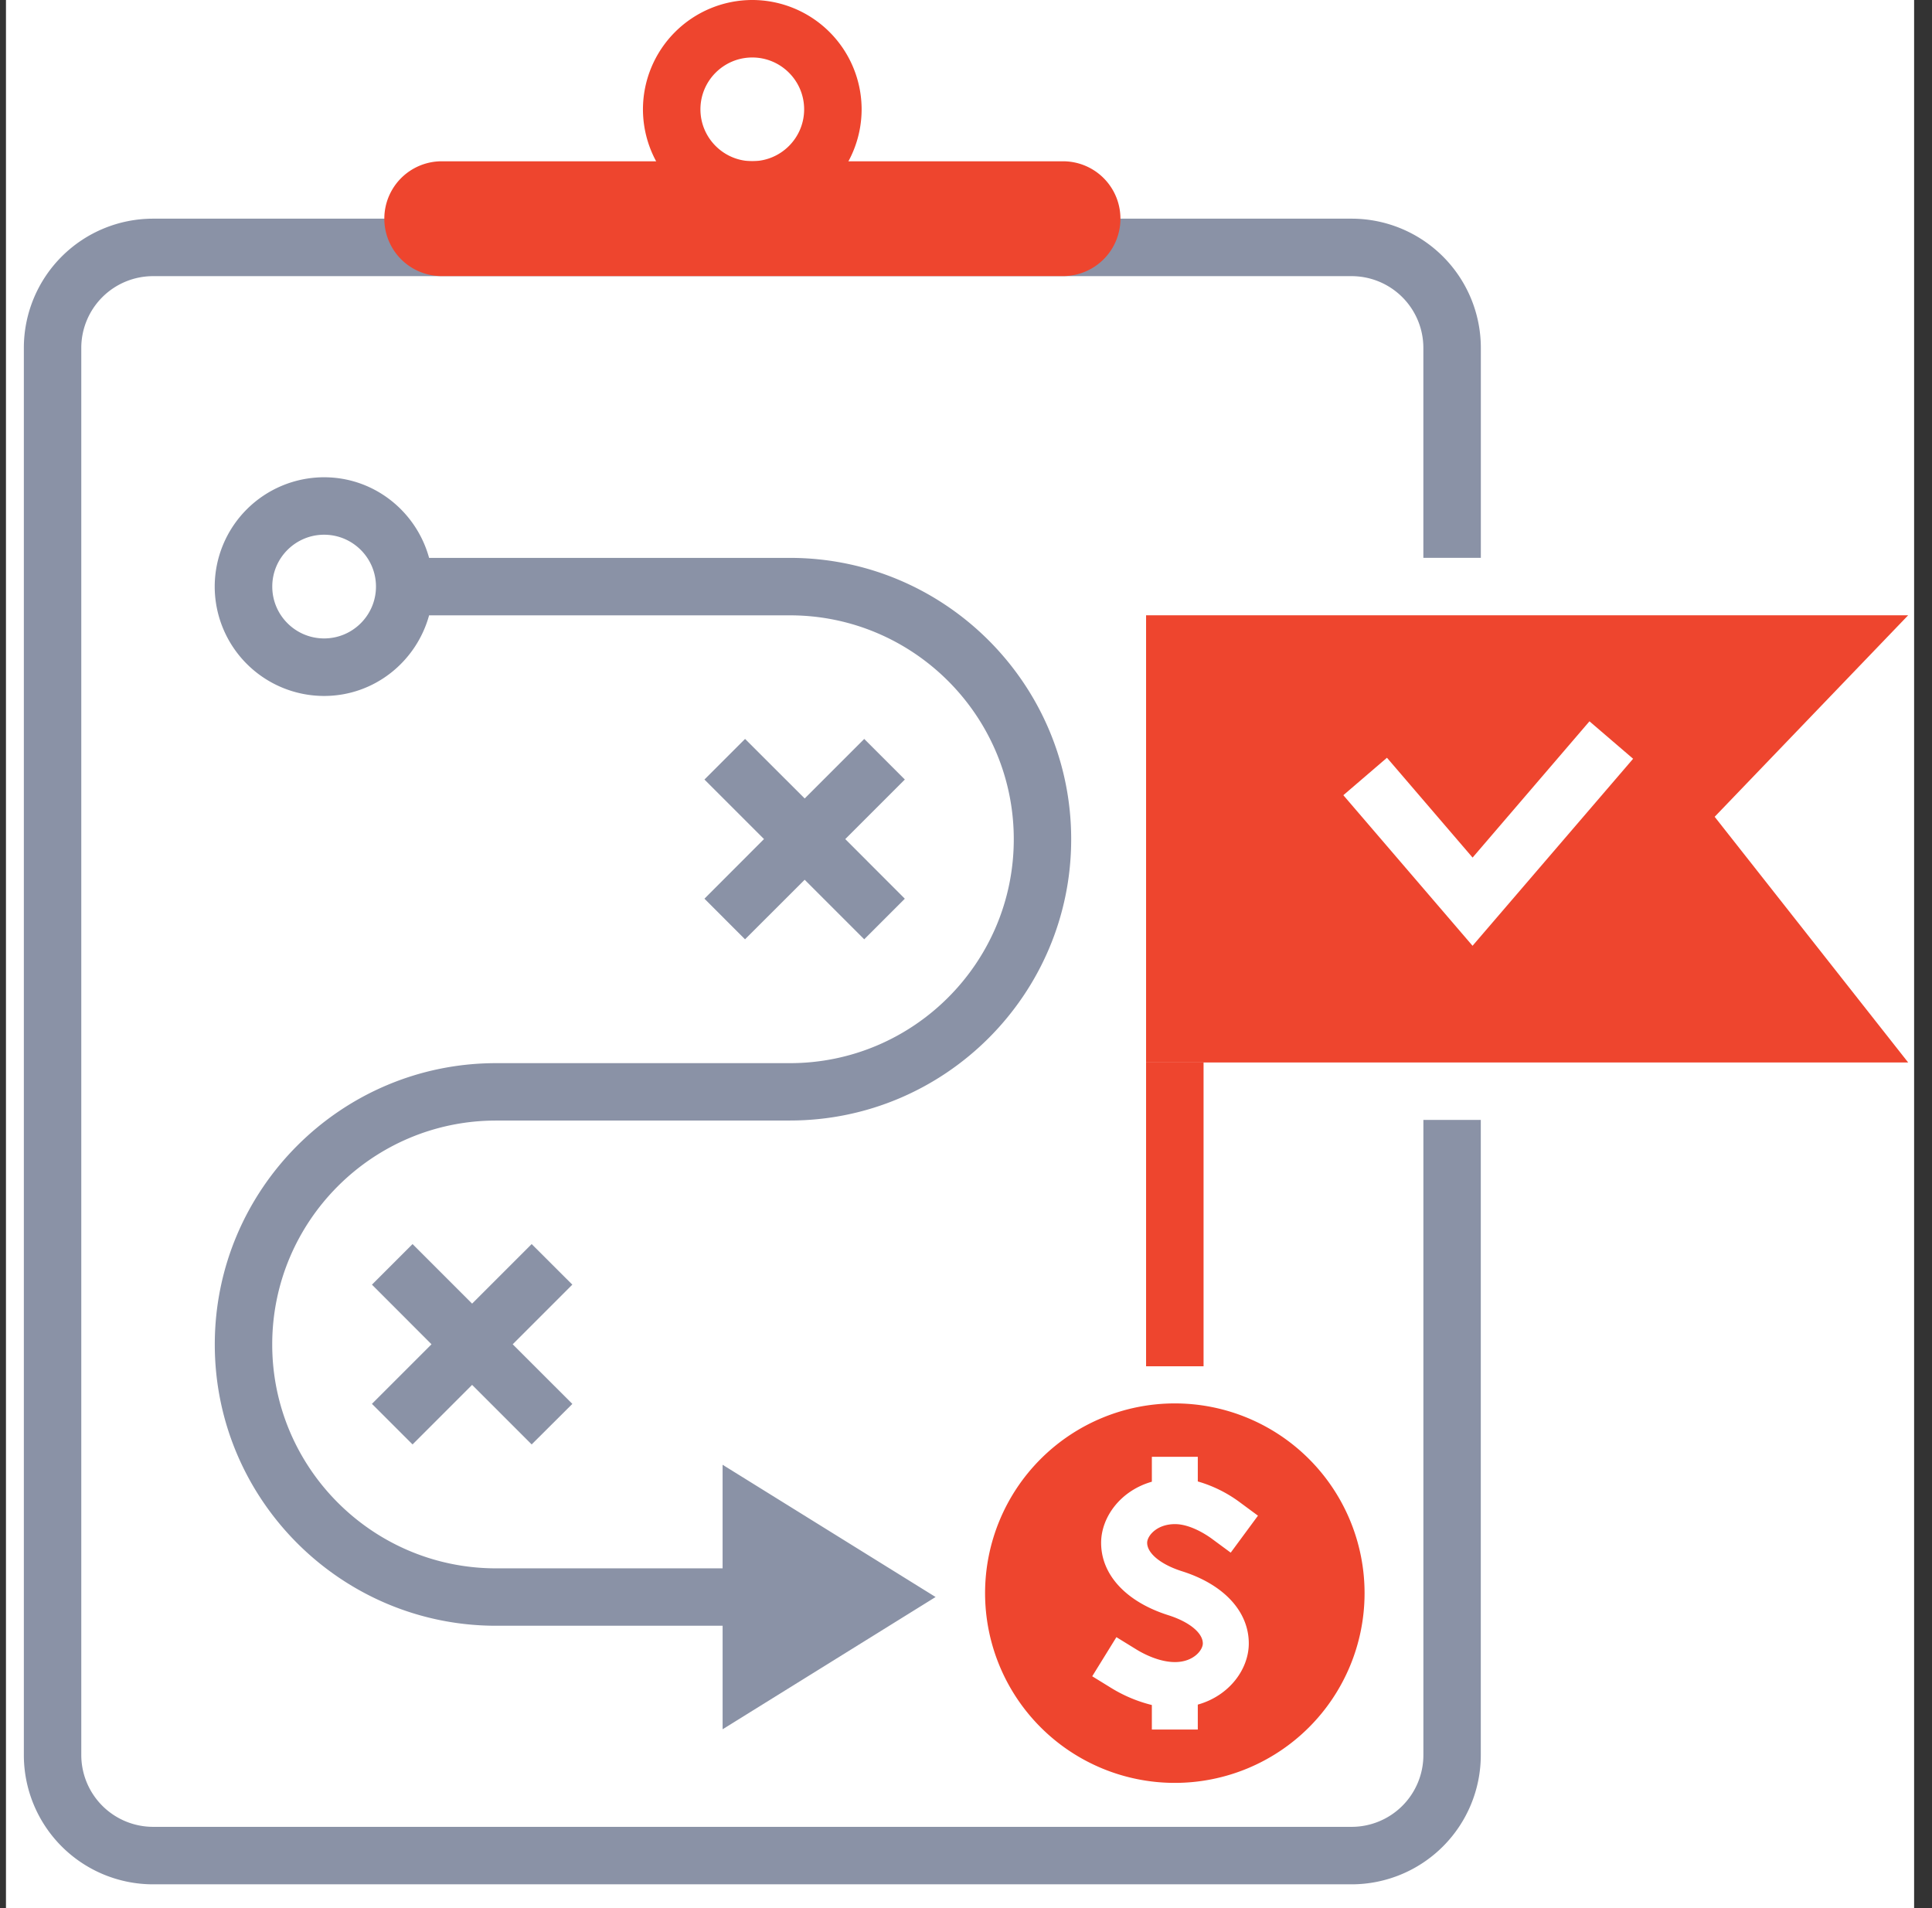
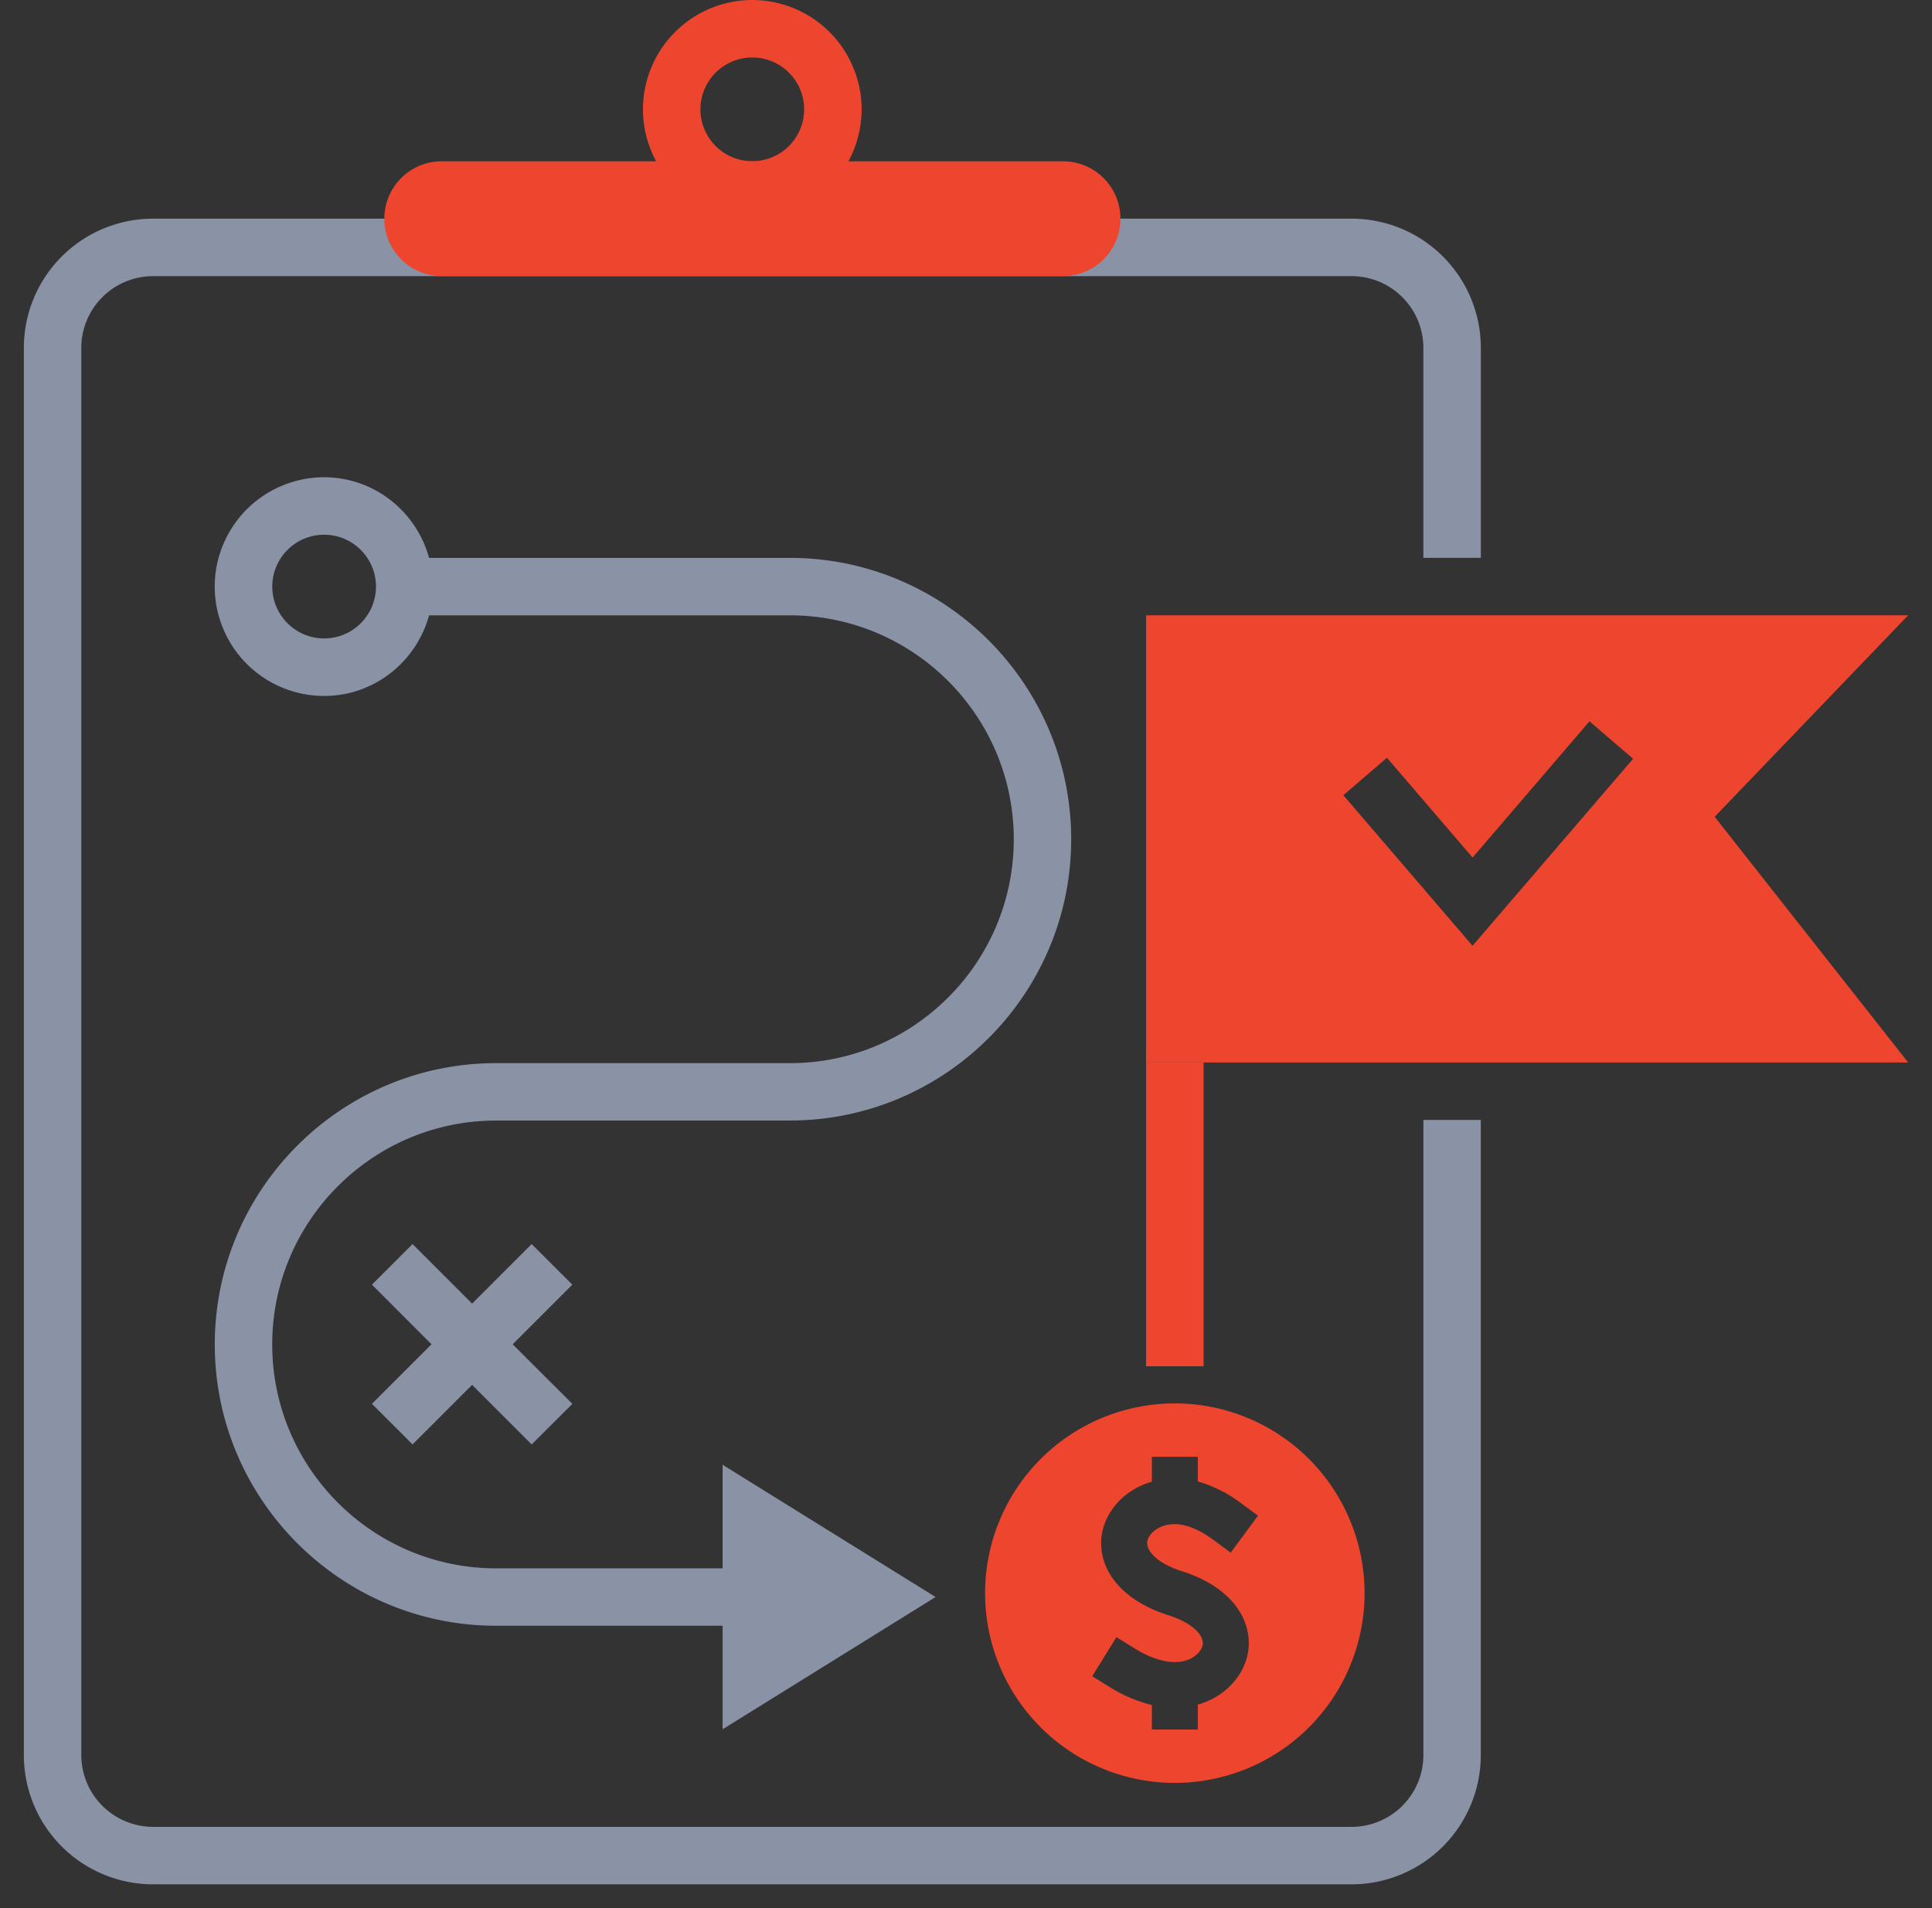
<svg xmlns="http://www.w3.org/2000/svg" width="81" height="80" fill="none">
  <rect width="100%" height="100%" fill="#333333" stroke="none" />
-   <path fill="#fff" d="M.25 0h80v80h-80z" />
  <g clip-path="url(#a)">
    <path fill="#EE452E" d="M49.255 58.84a7.955 7.955 0 1 0 0 15.91 7.955 7.955 0 0 0 0-15.91m.298 7.036c1.755.553 2.803 1.685 2.803 3.028 0 1.064-.8 2.188-2.138 2.564v1.045h-1.926v-1.028a6 6 0 0 1-1.68-.7l-.82-.505 1.014-1.64.82.505c.261.163.947.54 1.635.54.778 0 1.168-.503 1.168-.781 0-.444-.573-.91-1.458-1.188-1.758-.56-2.806-1.691-2.806-3.031 0-1.062.798-2.183 2.127-2.562v-1.045h1.926v1.034a5.5 5.5 0 0 1 1.747.862l.776.573-1.143 1.55-.776-.572c-.196-.146-.896-.624-1.559-.624-.778 0-1.168.503-1.168.781 0 .444.573.913 1.458 1.194" />
    <path fill="#8A92A6" d="M23.996 58.86 22.29 60.56l-2.497-2.497-2.497 2.497-1.703-1.702 2.498-2.497-2.497-2.5 1.702-1.702 2.497 2.497 2.497-2.497 1.705 1.702-2.5 2.5z" />
    <path fill="#8A92A6" d="M15.763 24.593c0 1.2-.975 2.174-2.174 2.174-1.2 0-2.174-.975-2.174-2.174 0-1.2.975-2.174 2.174-2.174 1.2 0 2.174.974 2.174 2.174m17.353 22.386c6.505 0 11.794-5.292 11.794-11.794S39.618 23.39 33.116 23.39H17.99c-.533-1.941-2.294-3.38-4.404-3.38a4.59 4.59 0 0 0-4.584 4.585 4.59 4.59 0 0 0 4.584 4.584c2.11 0 3.87-1.439 4.404-3.38h15.126c5.176 0 9.387 4.211 9.387 9.388s-4.21 9.387-9.387 9.387H20.799c-6.505 0-11.794 5.291-11.794 11.794 0 6.502 5.292 11.794 11.794 11.794h9.497v4.34l8.929-5.545-8.93-5.545v4.343H20.8c-5.176 0-9.387-4.21-9.387-9.387s4.21-9.387 9.387-9.387h12.317z" />
-     <path fill="#8A92A6" d="m29.534 32.683 1.703-1.703 2.5 2.497 2.496-2.496 1.703 1.702-2.498 2.497 2.497 2.5-1.702 1.702-2.497-2.497-2.5 2.497-1.702-1.703 2.497-2.5z" />
    <path fill="#EE452E" d="M80 25.797H48.05v18.748H80l-8.112-10.3zM61.737 39.653 56.32 33.34l1.829-1.57 3.59 4.185 4.9-5.713 1.83 1.57z" />
    <path fill="#8A92A6" d="M59.676 46.955v26.63a3.01 3.01 0 0 1-3.011 3.008H6.418a3.014 3.014 0 0 1-3.01-3.008V14.586a3.01 3.01 0 0 1 3.01-3.008h50.247a3.01 3.01 0 0 1 3.01 3.008v8.803h2.41v-8.803a5.42 5.42 0 0 0-5.418-5.418H6.418A5.42 5.42 0 0 0 1 14.586v58.999a5.42 5.42 0 0 0 5.418 5.418h50.247a5.42 5.42 0 0 0 5.418-5.418v-26.63h-2.41z" />
    <path fill="#EE452E" d="M31.54 0a4.59 4.59 0 0 0-4.584 4.584 4.59 4.59 0 0 0 4.584 4.584 4.59 4.59 0 0 0 4.584-4.584A4.59 4.59 0 0 0 31.54 0m0 6.758c-1.2 0-2.174-.975-2.174-2.174 0-1.2.975-2.174 2.174-2.174 1.2 0 2.174.975 2.174 2.174 0 1.2-.975 2.174-2.174 2.174" />
    <path fill="#EE452E" d="M44.567 11.576H18.52a2.406 2.406 0 1 1 0-4.814h26.048a2.406 2.406 0 1 1 0 4.814M50.46 44.543h-2.41v12.74h2.41z" />
  </g>
  <defs>
    <clipPath id="a">
      <path fill="#fff" d="M1 0h79v79H1z" />
    </clipPath>
  </defs>
</svg>